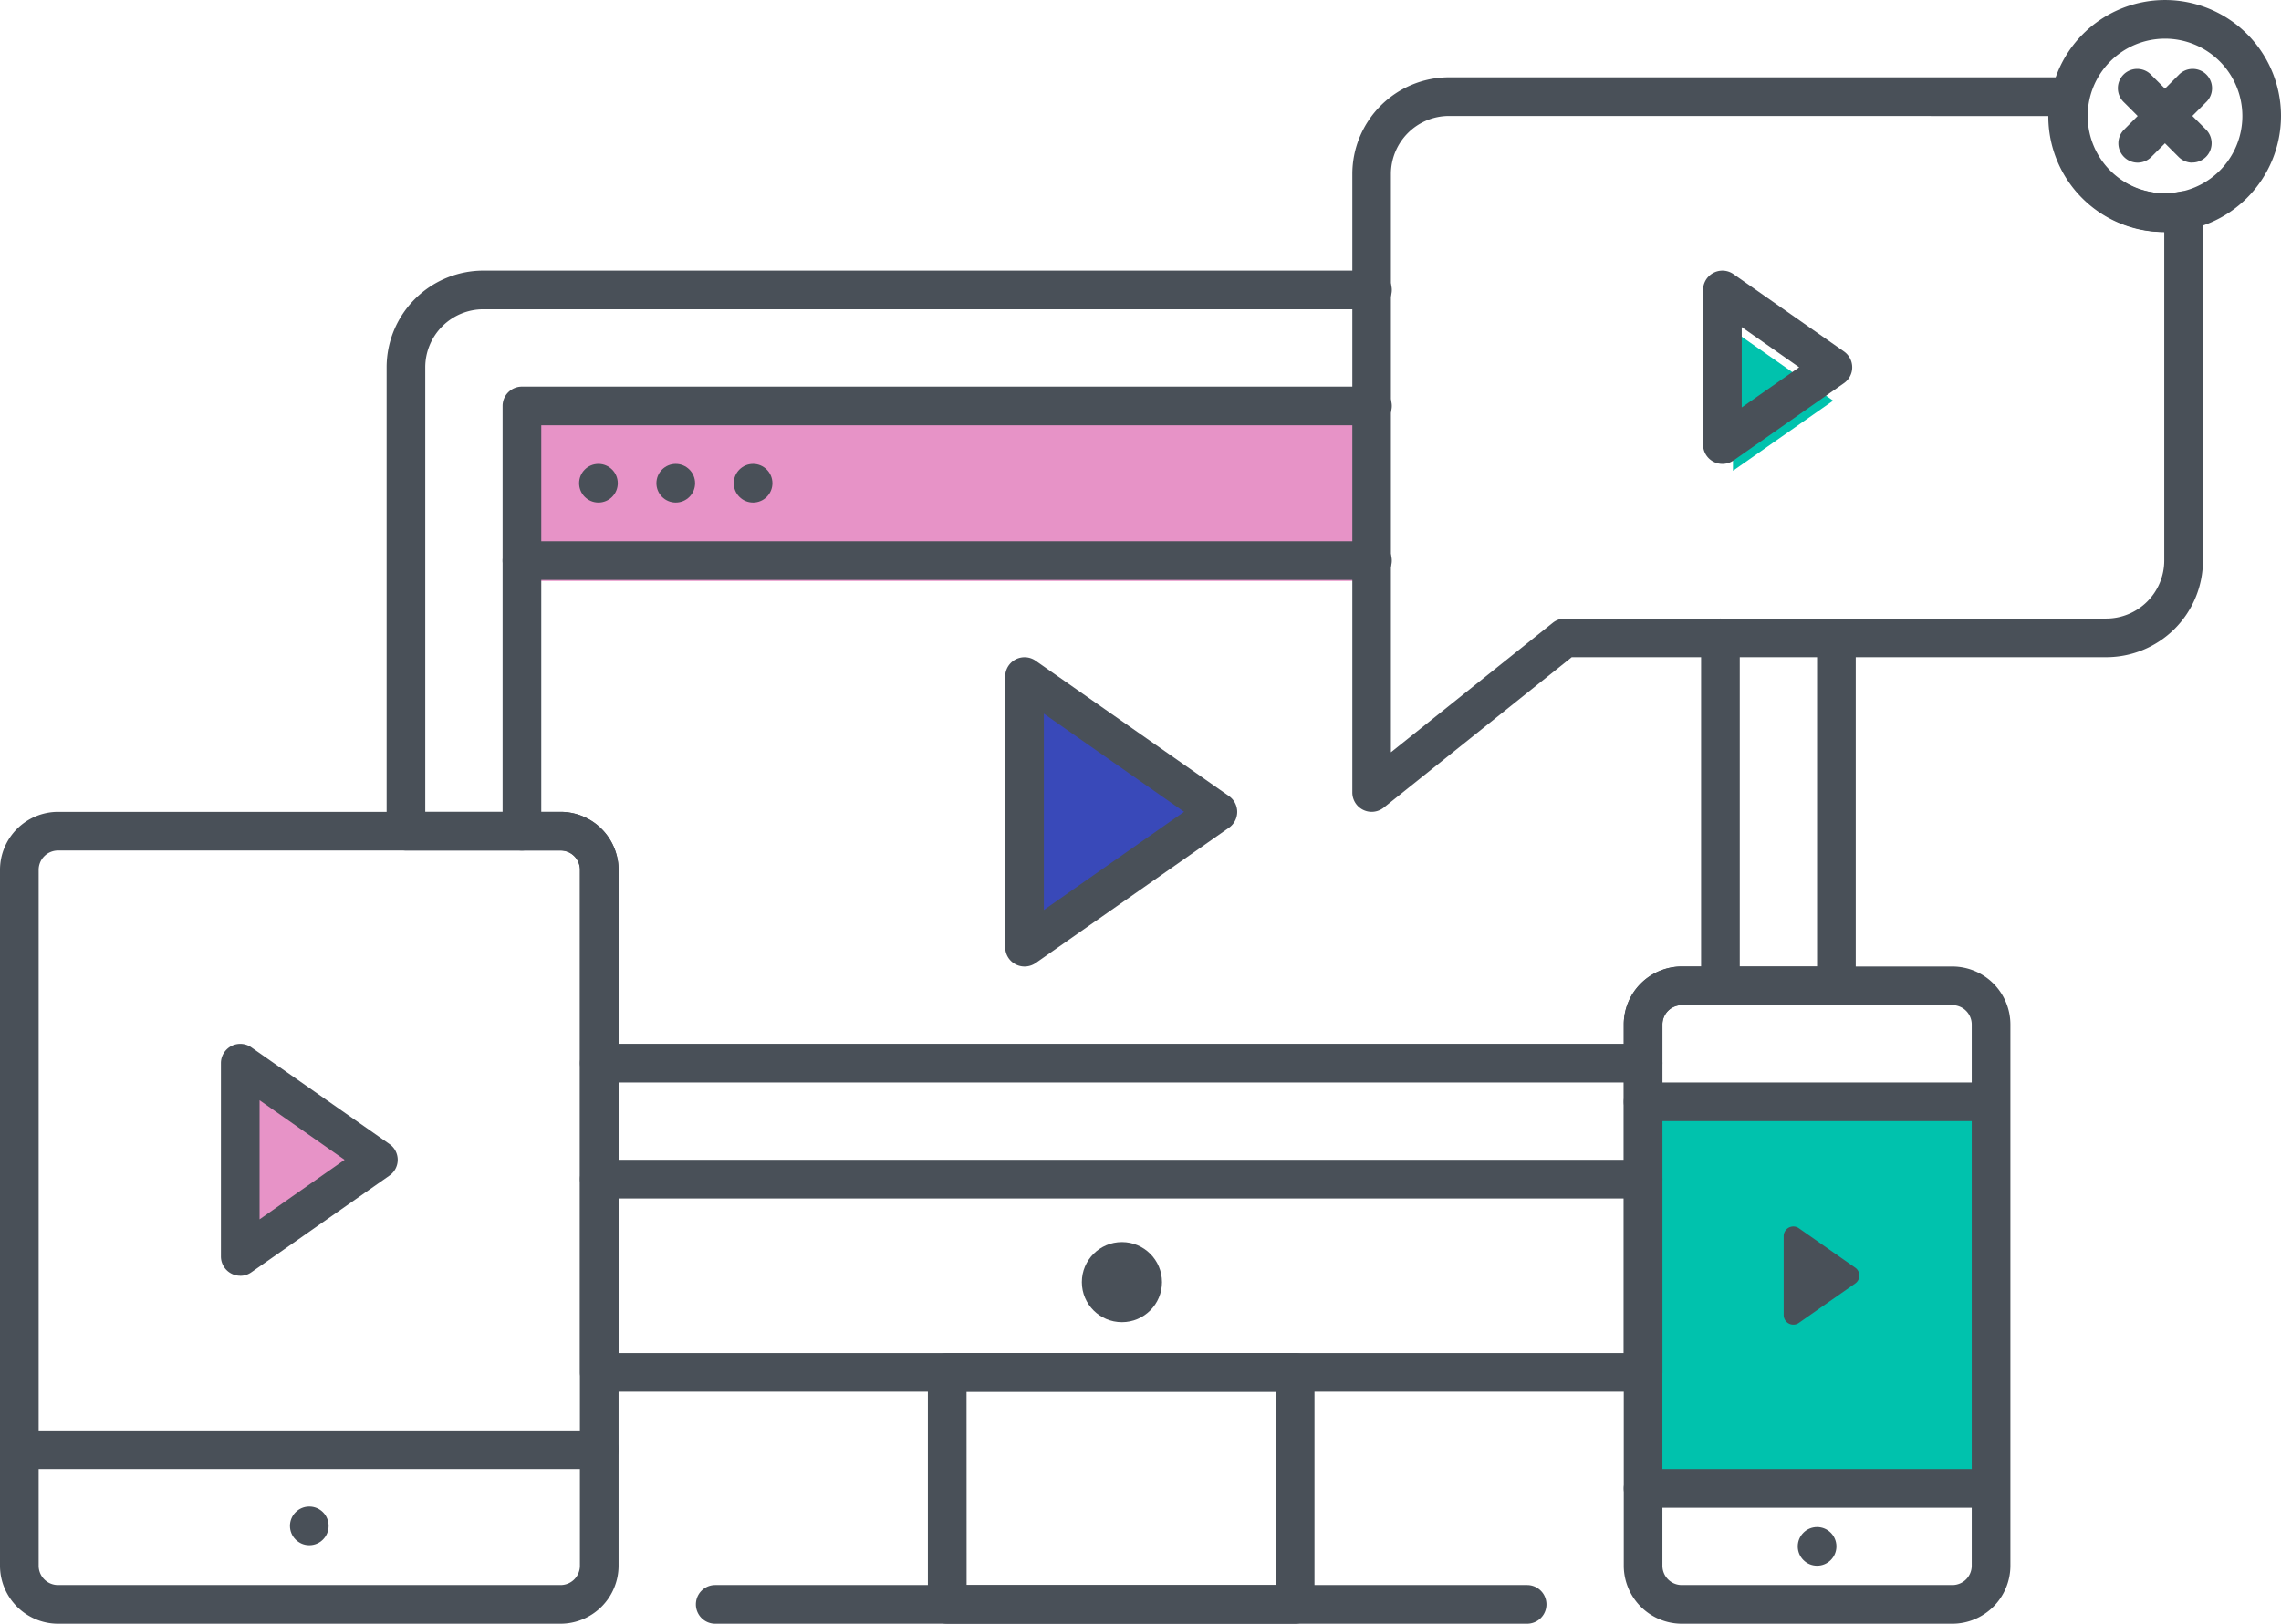
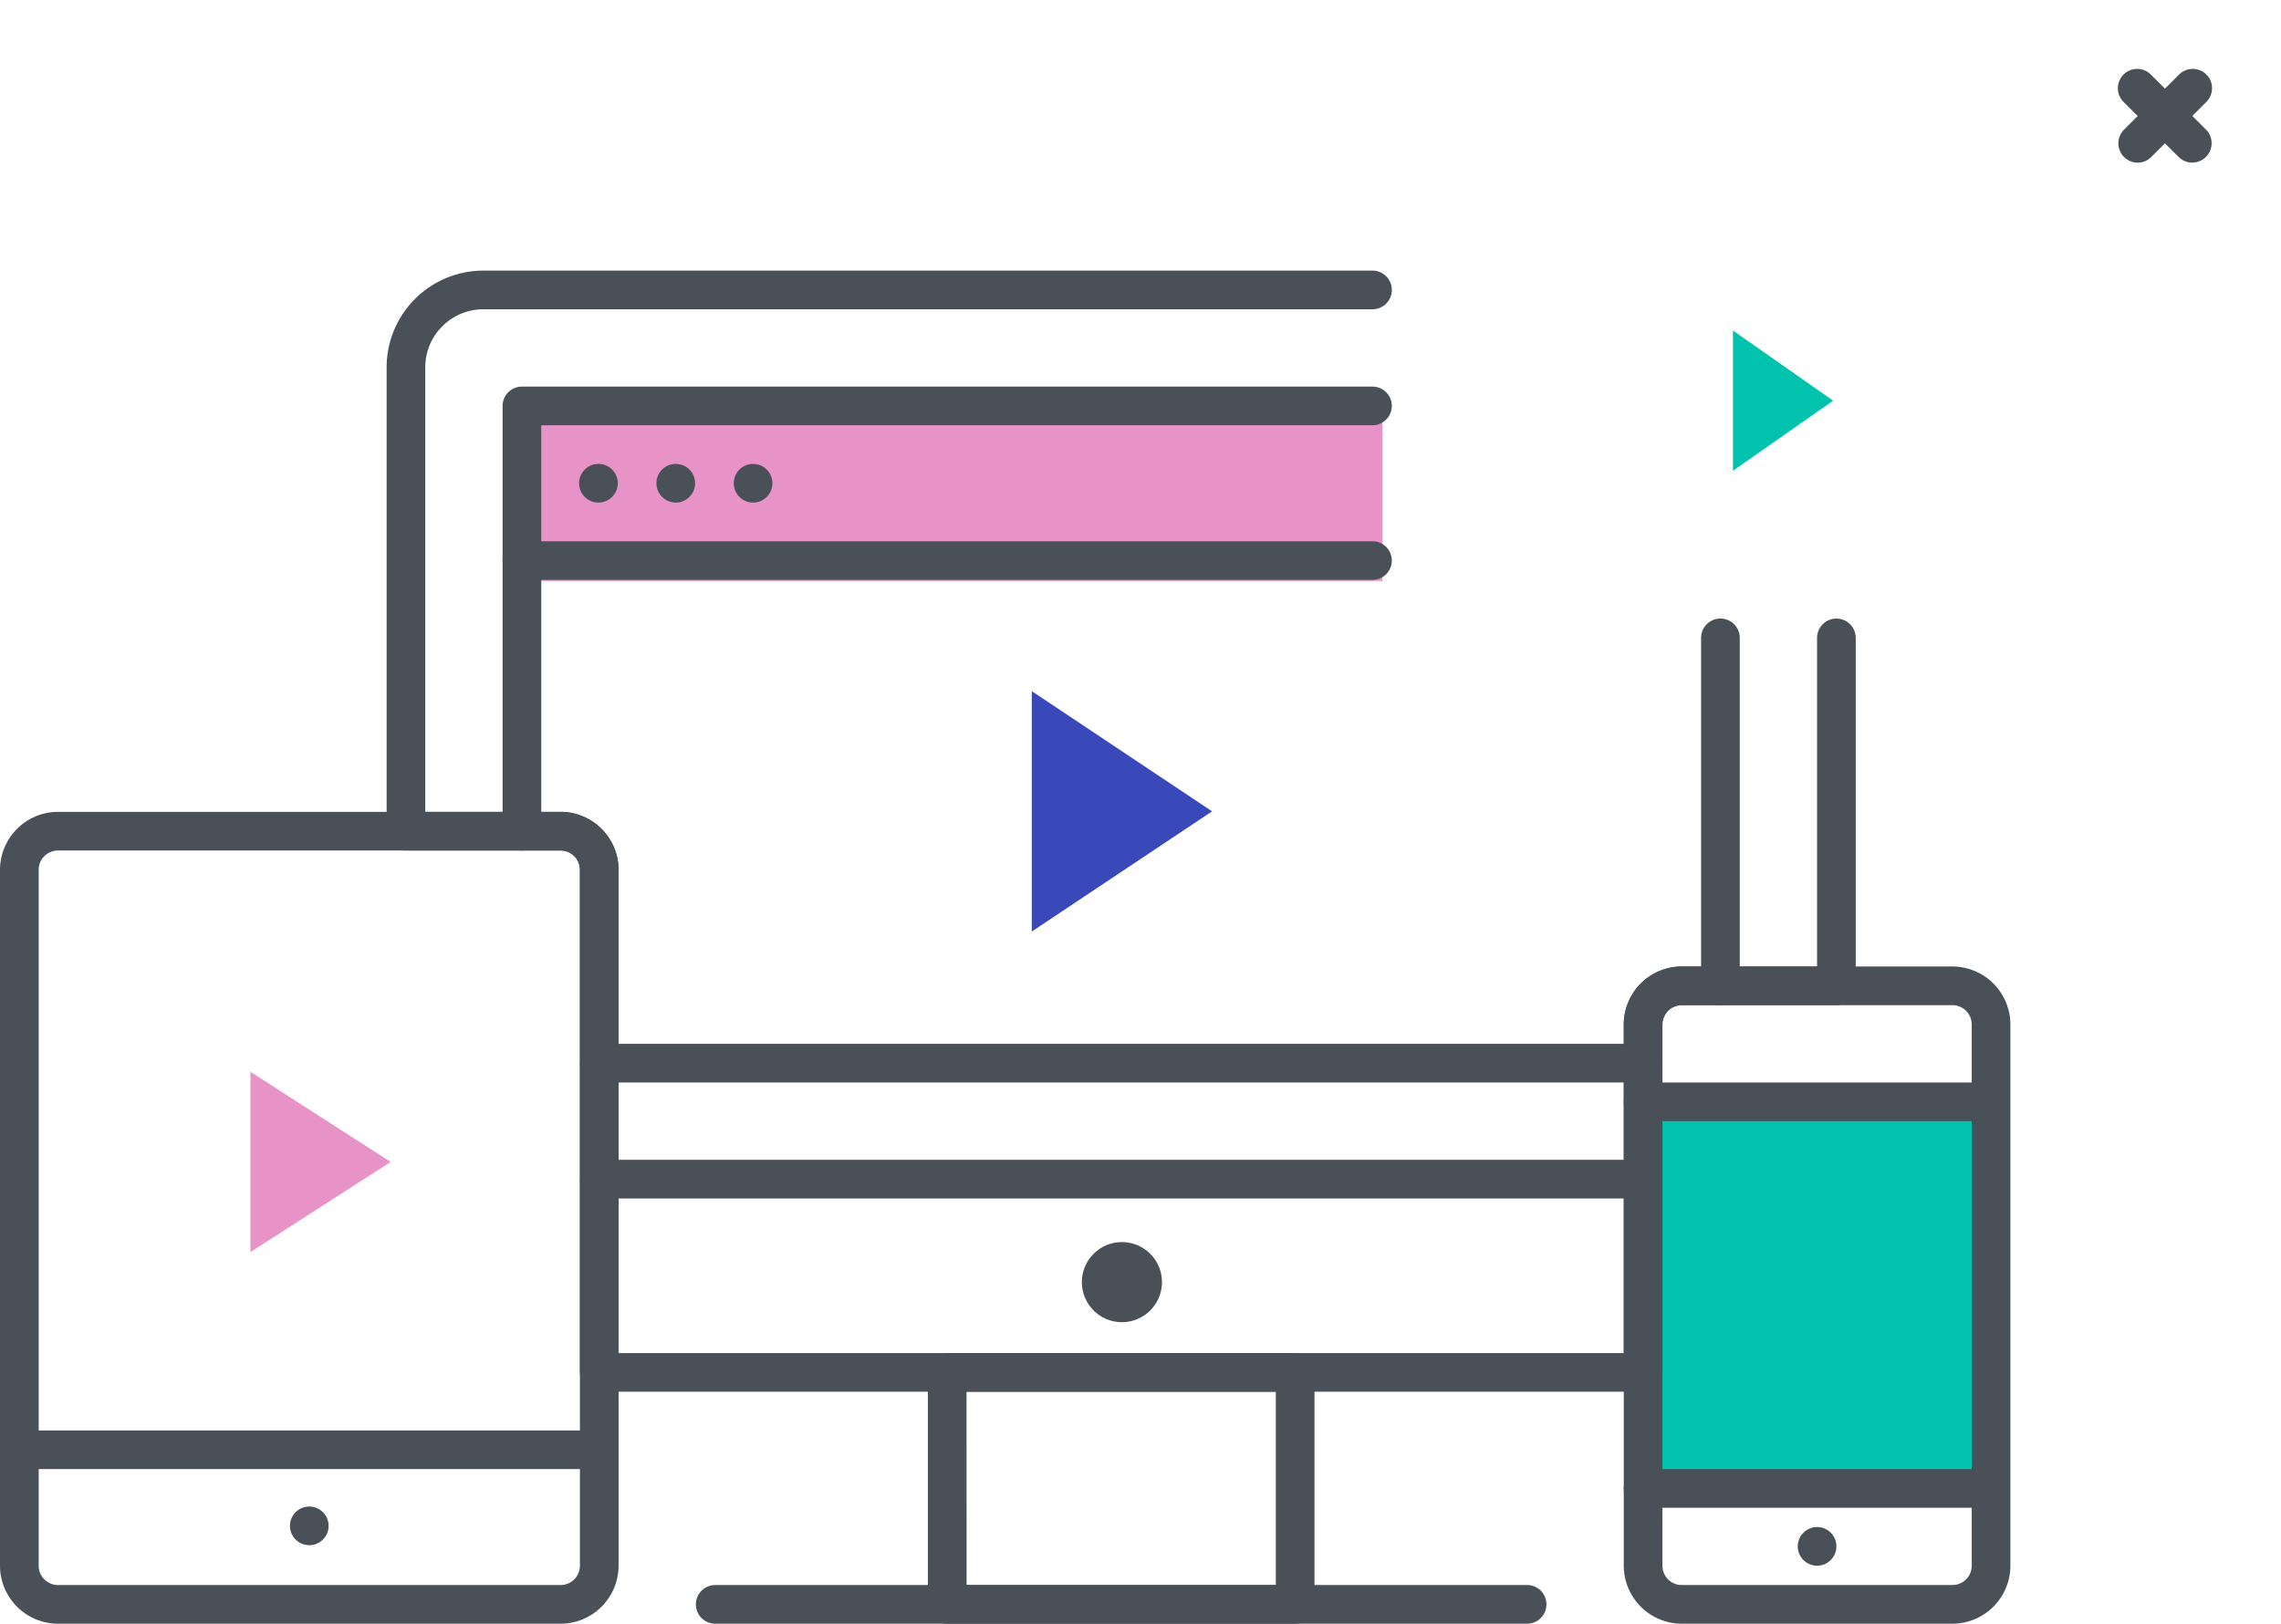
<svg xmlns="http://www.w3.org/2000/svg" width="113.855" height="81.05" viewBox="0 0 113.855 81.05">
  <g id="icon-spots" transform="translate(-1057 -823)">
    <path id="Polígono_25" data-name="Polígono 25" d="M4.5,0,9,7H0Z" transform="translate(1076.5 876.5) rotate(90)" fill="#e793c7" />
    <path id="Polígono_27" data-name="Polígono 27" d="M3.5,0,7,5H0Z" transform="translate(1148.5 839.5) rotate(90)" fill="#00c2ad" />
    <path id="Polígono_26" data-name="Polígono 26" d="M6,0l6,9H0Z" transform="translate(1117.5 857.5) rotate(90)" fill="#3949b9" />
    <rect id="Rectángulo_568" data-name="Rectángulo 568" width="43" height="8" transform="translate(1083 844)" fill="#e793c7" />
    <rect id="Rectángulo_569" data-name="Rectángulo 569" width="17" height="19" transform="translate(1139 878)" fill="#00c2ad" />
    <g id="icon-spots-2" data-name="icon-spots" transform="translate(1054.5 813.5)">
      <path id="Trazado_26286" data-name="Trazado 26286" d="M32.411,56.8H3.465a.965.965,0,1,1,0-1.93H32.411a.965.965,0,1,1,0,1.93Zm69.431,1.93H84.515a.965.965,0,0,1,0-1.93h17.327a.965.965,0,0,1,0,1.93Zm-.965-19.3H84.515a.965.965,0,0,1,0-1.93h16.362a.965.965,0,1,1,0,1.93ZM78.725,64.517H38.2a.965.965,0,0,1,0-1.93H78.725a.965.965,0,1,1,0,1.93Z" transform="translate(0 26.033)" fill="#495058" />
      <path id="Trazado_26287" data-name="Trazado 26287" d="M44.833,58.008H27.465a.965.965,0,0,1-.965-.965V45.465a.965.965,0,0,1,.965-.965H44.833a.965.965,0,0,1,.965.965V57.043A.965.965,0,0,1,44.833,58.008Zm-16.4-1.93H43.868V46.43H28.43Z" transform="translate(22.314 32.541)" fill="#495058" />
-       <path id="Trazado_26288" data-name="Trazado 26288" d="M48.326,51.235a.965.965,0,0,1-.965-.965V36.762a.965.965,0,0,1,1.519-.789l9.649,6.754a.965.965,0,0,1,0,1.582L48.88,51.063A.976.976,0,0,1,48.326,51.235Zm.965-12.621v9.8l7-4.9-7-4.9ZM83.16,26.148a.965.965,0,0,1-.965-.965V17.464a.965.965,0,0,1,1.519-.789l5.513,3.86a.965.965,0,0,1,0,1.582l-5.513,3.86A.982.982,0,0,1,83.16,26.148Zm.965-6.831v4.012l2.866-2.005-2.866-2.007ZM9.179,66.673a.965.965,0,0,1-.965-.965V56.06a.965.965,0,0,1,1.519-.789l6.891,4.824a.959.959,0,0,1,0,1.579L9.733,66.5a.95.95,0,0,1-.554.176Zm.965-8.761v5.944l4.244-2.972-4.244-2.972ZM86.218,68.642V64.7a.482.482,0,0,1,.758-.4l2.812,1.968a.482.482,0,0,1,0,.791l-2.812,1.968a.482.482,0,0,1-.758-.4Z" transform="translate(5.313 6.509)" fill="#495058" />
      <path id="Trazado_26289" data-name="Trazado 26289" d="M99.953,71.025H86.444A2.9,2.9,0,0,1,83.55,68.13V41.114a2.9,2.9,0,0,1,2.895-2.895H99.953a2.9,2.9,0,0,1,2.895,2.895V68.13A2.9,2.9,0,0,1,99.953,71.025ZM86.444,40.149a.965.965,0,0,0-.965.965V68.13a.965.965,0,0,0,.965.965H99.953a.965.965,0,0,0,.965-.965V41.114a.965.965,0,0,0-.965-.965ZM30.481,71.025H5.395A2.9,2.9,0,0,1,2.5,68.13V33.395A2.9,2.9,0,0,1,5.395,30.5H30.481a2.9,2.9,0,0,1,2.895,2.895V68.13A2.9,2.9,0,0,1,30.481,71.025ZM5.395,32.43a.965.965,0,0,0-.965.965V68.13a.965.965,0,0,0,.965.965H30.481a.965.965,0,0,0,.965-.965V33.395a.965.965,0,0,0-.965-.965Z" transform="translate(0 19.525)" fill="#495058" />
      <circle id="Elipse_248" data-name="Elipse 248" cx="0.965" cy="0.965" r="0.965" transform="translate(16.973 84.701)" fill="#495058" />
      <circle id="Elipse_249" data-name="Elipse 249" cx="2" cy="2" r="2" transform="translate(56.5 71.5)" fill="#495058" />
      <circle id="Elipse_250" data-name="Elipse 250" cx="0.965" cy="0.965" r="0.965" transform="translate(92.234 85.725)" fill="#495058" />
      <path id="Trazado_26290" data-name="Trazado 26290" d="M58.919,25.43H16.465a.965.965,0,1,1,0-1.93H58.919a.965.965,0,0,1,0,1.93Z" transform="translate(12.087 13.017)" fill="#495058" />
      <circle id="Elipse_251" data-name="Elipse 251" cx="0.965" cy="0.965" r="0.965" transform="translate(39.125 32.657)" fill="#495058" />
      <circle id="Elipse_252" data-name="Elipse 252" cx="0.965" cy="0.965" r="0.965" transform="translate(35.265 32.657)" fill="#495058" />
      <circle id="Elipse_253" data-name="Elipse 253" cx="0.965" cy="0.965" r="0.965" transform="translate(31.406 32.657)" fill="#495058" />
      <path id="Trazado_26291" data-name="Trazado 26291" d="M58.258,15.951a.965.965,0,0,1-.683-1.646L60.3,11.576a.965.965,0,1,1,1.364,1.364l-2.729,2.729A.961.961,0,0,1,58.258,15.951Z" transform="translate(50.944 1.668)" fill="#495058" />
      <path id="Trazado_26292" data-name="Trazado 26292" d="M60.987,15.951a.969.969,0,0,1-.683-.282l-2.729-2.729a.965.965,0,1,1,1.364-1.364L61.668,14.3a.965.965,0,0,1-.681,1.646Z" transform="translate(50.943 1.668)" fill="#495058" />
-       <path id="Trazado_26293" data-name="Trazado 26293" d="M61.289,21.079a5.789,5.789,0,1,1,5.789-5.789A5.8,5.8,0,0,1,61.289,21.079Zm0-9.649a3.86,3.86,0,1,0,3.86,3.86A3.863,3.863,0,0,0,61.289,11.43Z" transform="translate(49.277 0)" fill="#495058" />
-       <path id="Trazado_26294" data-name="Trazado 26294" d="M38.444,48.165a.965.965,0,0,1-.965-.965V16.324A4.831,4.831,0,0,1,42.3,11.5H73.278a.961.961,0,0,1,.946,1.158,3.937,3.937,0,0,0,.118,2,3.8,3.8,0,0,0,2.433,2.433,3.945,3.945,0,0,0,2.005.118.973.973,0,0,1,1.158.946V35.622a4.831,4.831,0,0,1-4.824,4.824H48.43l-9.384,7.509A.965.965,0,0,1,38.444,48.165ZM42.3,13.43a2.9,2.9,0,0,0-2.895,2.895V45.192l8.082-6.465a.965.965,0,0,1,.6-.21H75.111a2.9,2.9,0,0,0,2.895-2.895v-16.4h0a5.77,5.77,0,0,1-5.787-5.789Z" transform="translate(32.522 1.859)" fill="#495058" />
      <path id="Trazado_26295" data-name="Trazado 26295" d="M75.217,72.463h-52.1a.965.965,0,0,1-.965-.965V46.411a.965.965,0,0,0-.965-.965H13.465a.965.965,0,0,1-.965-.965V21.324A4.831,4.831,0,0,1,17.324,16.5H61.709a.965.965,0,0,1,0,1.93H17.324a2.9,2.9,0,0,0-2.895,2.895V43.517h6.754a2.9,2.9,0,0,1,2.895,2.895V70.533H74.252V54.13a2.9,2.9,0,0,1,2.895-2.895H83.9v-16.4a.965.965,0,1,1,1.93,0V52.2a.965.965,0,0,1-.965.965H77.147a.965.965,0,0,0-.965.965V71.5A.965.965,0,0,1,75.217,72.463Z" transform="translate(9.298 6.508)" fill="#495058" />
      <path id="Trazado_26296" data-name="Trazado 26296" d="M72.428,60.025h-52.1a.965.965,0,1,1,0-1.93h52.1a.965.965,0,1,1,0,1.93Zm0-5.789h-52.1a.965.965,0,1,1,0-1.93h52.1a.965.965,0,0,1,0,1.93ZM16.465,42.657a.965.965,0,0,1-.965-.965V20.465a.965.965,0,0,1,.965-.965H58.919a.965.965,0,0,1,0,1.93H17.43V41.692A.965.965,0,0,1,16.465,42.657Zm59.822,7.719a.965.965,0,0,1-.965-.965V32.043a.965.965,0,1,1,1.93,0V49.411A.965.965,0,0,1,76.287,50.376Z" transform="translate(12.087 9.298)" fill="#495058" />
    </g>
  </g>
</svg>